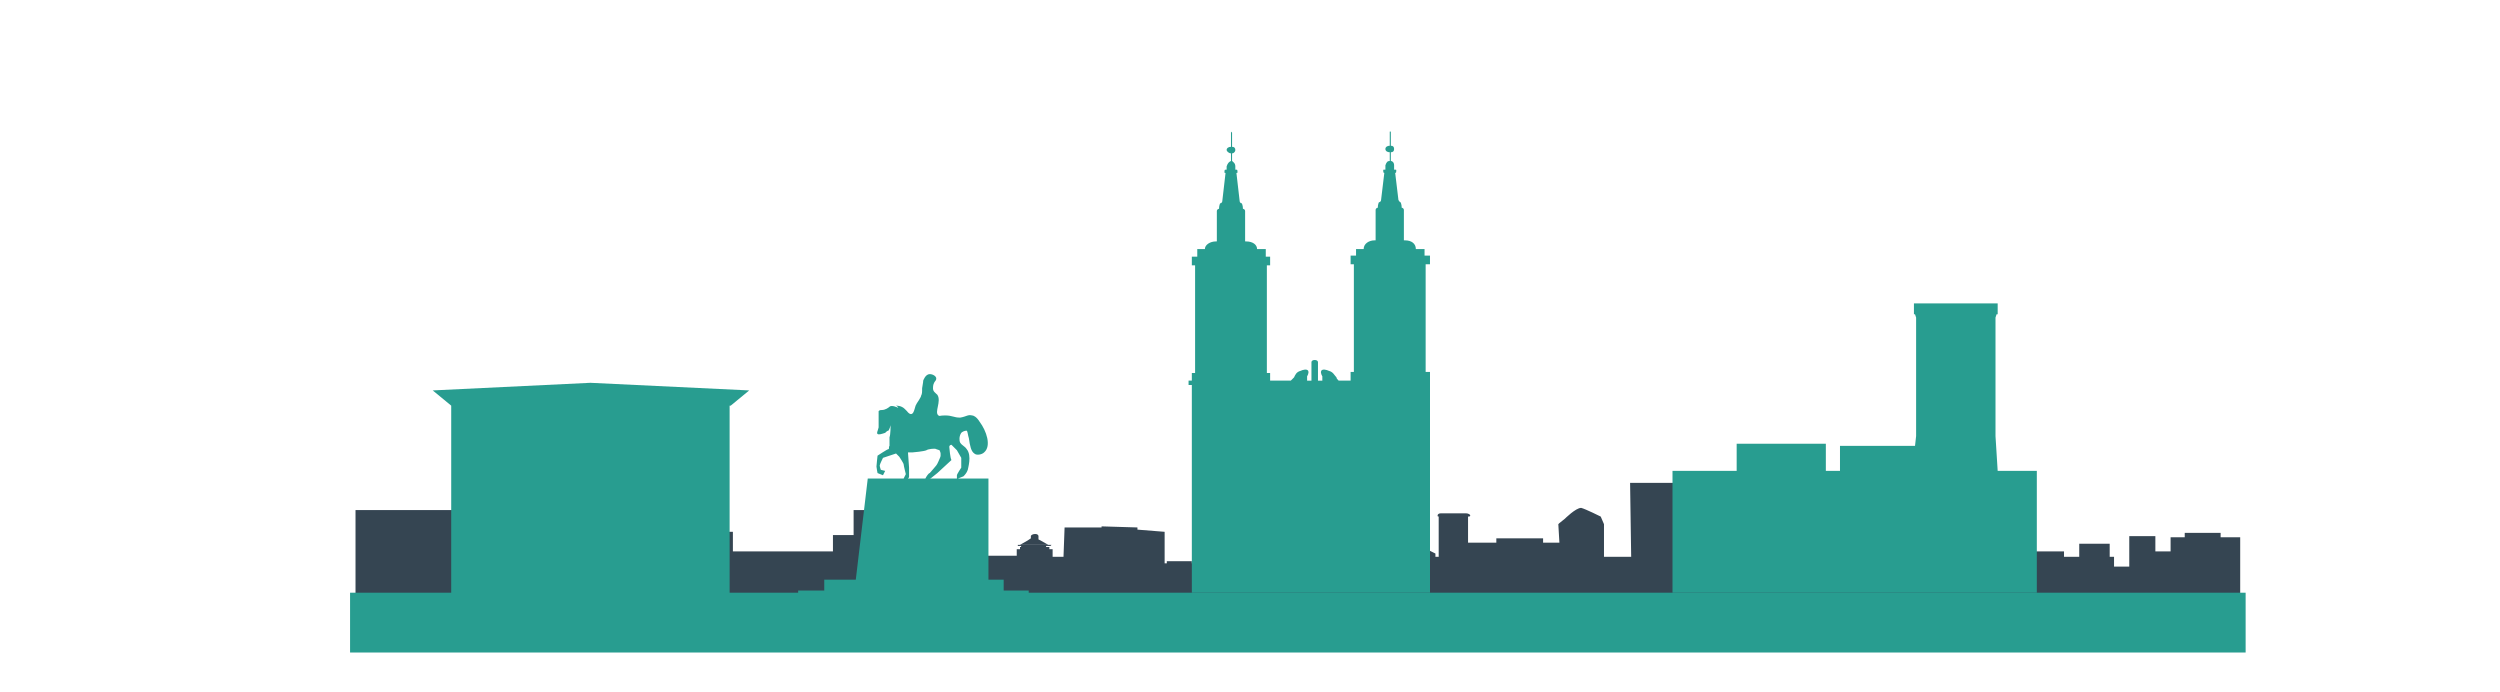
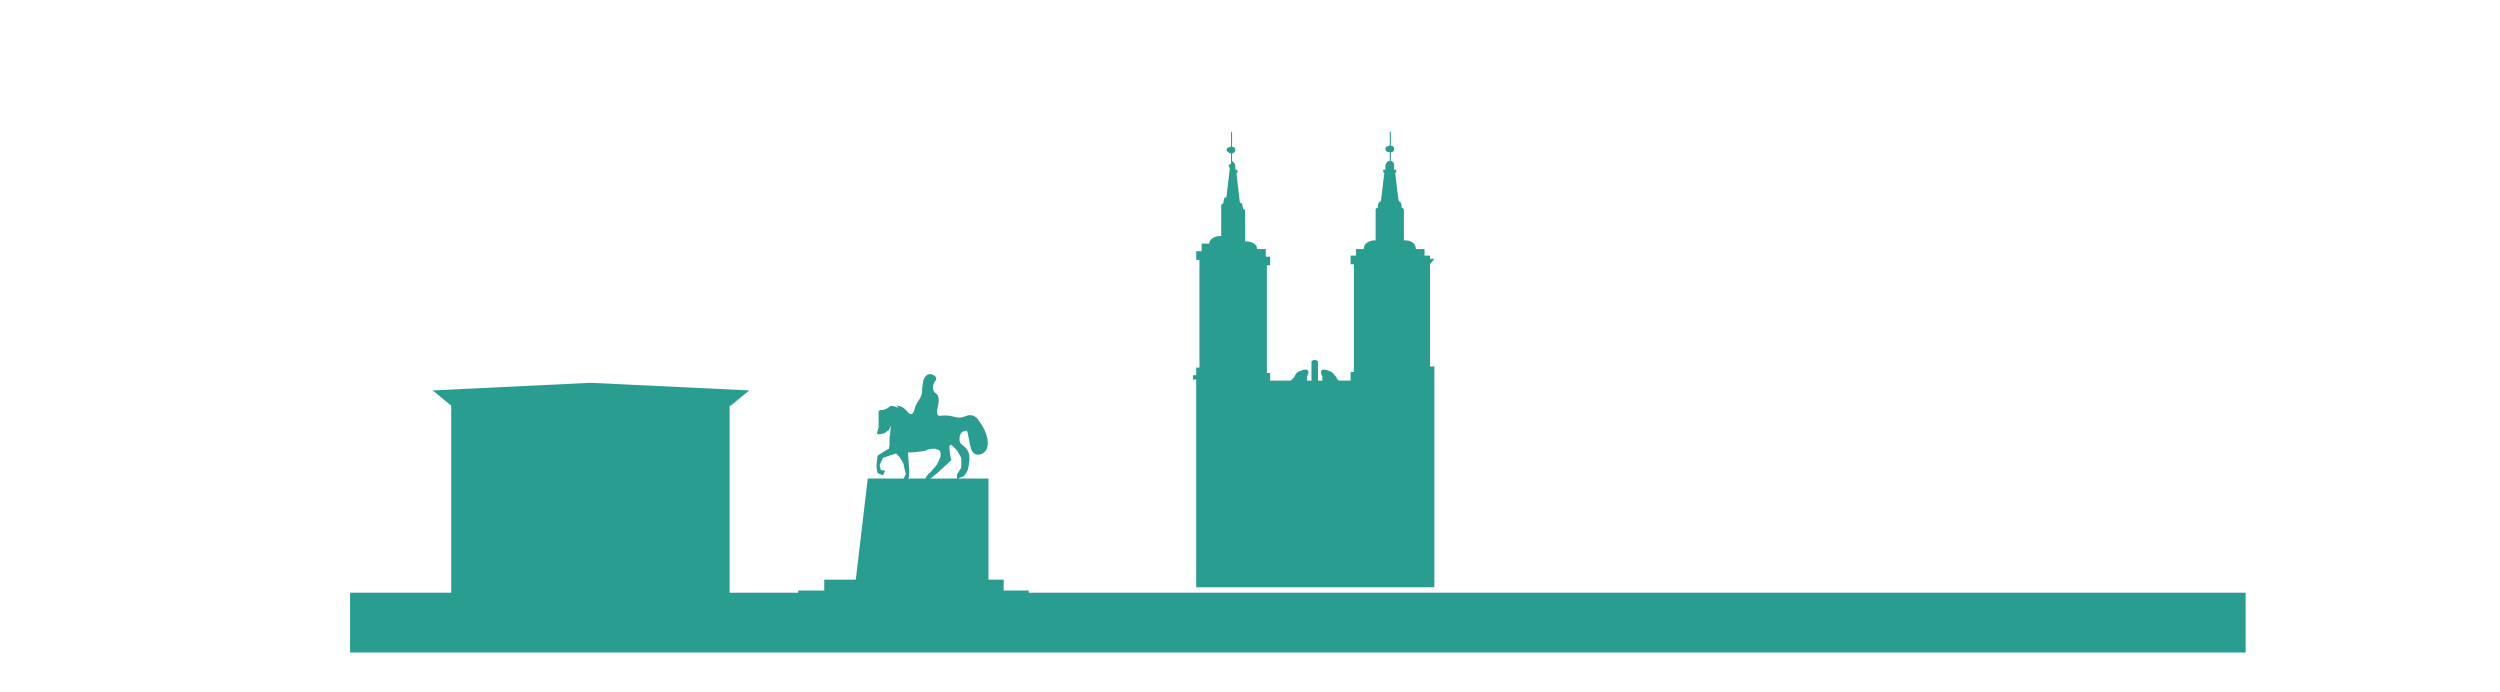
<svg xmlns="http://www.w3.org/2000/svg" xml:space="preserve" width="300px" height="83px" version="1.1" style="shape-rendering:geometricPrecision; text-rendering:geometricPrecision; image-rendering:optimizeQuality; fill-rule:evenodd; clip-rule:evenodd" viewBox="0 0 22.95 6.36">
  <defs>
    <style type="text/css">
   
    .fil2 {fill:none}
    .fil1 {fill:#289D90;fill-rule:nonzero}
    .fil0 {fill:#354552;fill-rule:nonzero}
   
  </style>
  </defs>
  <g id="Capa_x0020_1">
    <g id="_2655651003056">
-       <path class="fil0" d="M9.53 4.96l0 -0.03c0,-0.01 -0.01,-0.02 -0.03,-0.02 -0.02,0 -0.04,0.01 -0.04,0.02l0 0.02 0 0 -0.03 0.02 -0.07 0.04 0.26 0 -0.07 -0.04 -0.02 -0.01z" />
-       <path class="fil0" d="M20.4 4.94l0 -0.04 -0.33 0 0 0.04 -0.13 0 0 0.13 -0.14 0 0 -0.14 -0.24 0 0 0.28 -0.14 0 0 -0.09 -0.04 0 0 -0.12 -0.28 0 0 0.12 -0.14 0 0 -0.05 -0.27 0 0 0.05 -0.25 0 0 -0.11 -0.32 0 0 0.16 -0.07 0 0 -0.09 -0.15 0 0 -0.03 -0.23 0 0 0.03 -0.12 0 0 0.07 -0.15 0 0 -0.35 -0.58 0 0 0.07 -0.3 0 0 0.09 -0.12 0 0 -0.02 -0.39 0 0 0.02 -0.14 0 0 0.13 -0.12 0 0 -0.09 -0.2 0 0 -0.54 -0.15 -0.02 -0.43 0 0.01 0.68 -0.25 0 0 -0.3 -0.03 -0.07c0,0 -0.14,-0.07 -0.18,-0.08 -0.05,0 -0.15,0.1 -0.15,0.1l-0.05 0.04 -0.01 0.01 0.01 0.17 -0.15 0 0 -0.04 -0.43 0 0 0.04 -0.26 0 0 -0.24 0 0c0.01,0 0.02,0 0.02,-0.01 0,-0.01 -0.02,-0.02 -0.04,-0.02l-0.23 0c-0.02,0 -0.03,0.01 -0.03,0.02 0,0.01 0,0.01 0.02,0.01l-0.01 0 0 0.37 -0.03 0c0,-0.02 0,-0.03 0,-0.03 0,0 -0.02,-0.01 -0.02,-0.01 0,0 -0.19,-0.1 -0.29,-0.1 -0.07,0.01 -0.14,0.11 -0.14,0.11l0.01 0.04 -0.26 0 0 -0.18 -0.05 0 0 -0.03 -0.19 0.02 -0.06 -0.02 0 0.03 -0.08 0 0 0.13 -0.15 0 0 0.03 -0.04 0 0 -0.06 -0.02 0 0 -0.01 -0.02 0 0 -0.01 -0.03 0 0 -0.01 -0.03 0 0 -0.01 -0.05 0 0 0.01 -0.03 0 0 0.01 -0.03 0 0 0.01 -0.02 0 0 0.01 -0.02 0 0 0.09 -0.13 0 0 -0.15 -0.15 0 0 -0.02 -0.2 0 0 0.02 -0.14 0 0 0.19 -0.1 0 0 -0.02 -0.23 0 0 0.02 -0.02 0 0 -0.29 -0.25 -0.02 0 -0.02 -0.33 -0.01 0 0.01 -0.34 0 -0.01 0.27 -0.1 0 0 -0.07 -0.03 0 0 -0.02 -0.03 0 0 -0.01 0.04 0c0,0 0.01,-0.01 0.01,-0.01 0,0 -0.01,0 -0.01,0l-0.3 0c0,0 0,0 0,0 0,0 0,0.01 0,0.01l0.03 0 0 0.01 -0.01 0 0 0.02 -0.03 0 0 0.06 -0.51 0 0 -0.4 -0.11 -0.01 0 0.01 -0.15 -0.01 0 -0.01 -0.52 -0.02 0 0.02 -0.21 0 0 0.23 -0.19 0 0 0.15 -0.92 0 0 -0.18 -0.19 0 0 -0.02 -0.36 0 0 0.02 -0.19 0 0 0.27 -0.29 0 0 -0.37 -0.07 0 0 -0.07 -0.08 0 0 -0.03 -0.04 0 0 -0.11 -0.02 0 0 0.11 -0.23 0 0 -0.11 -0.03 0 0 0.11 -0.04 0 0 0.03 -0.1 0 0 0.07 -0.08 0 0 0.28 -0.36 0 0 -0.13 -0.49 0 0 -0.25 -0.9 0 0 1.13 17.33 0 0 -0.88 -0.18 0z" />
      <polygon class="fil1" points="3.2,6 20.63,6 20.63,5.45 3.2,5.45 " />
      <polygon class="fil1" points="5.41,3.52 3.96,3.59 4.13,3.73 4.13,3.73 4.13,5.49 6.69,5.49 6.69,3.73 6.7,3.73 6.87,3.59 " />
-       <polygon class="fil1" points="18.35,4.33 18.33,4.01 18.33,2.92 18.34,2.89 18.35,2.89 18.35,2.79 17.58,2.79 17.58,2.89 17.59,2.89 17.6,2.92 17.6,4.01 17.59,4.1 16.9,4.1 16.9,4.33 16.77,4.33 16.77,4.08 15.95,4.08 15.95,4.33 15.36,4.33 15.36,5.45 18.71,5.45 18.71,4.33 " />
      <path class="fil1" d="M8.34 4.3c0,-0.01 -0.01,-0.13 -0.01,-0.14 0,0 0.04,0 0.04,0 0.01,0 0.11,-0.01 0.13,-0.02 0.01,-0.01 0.08,-0.02 0.09,-0.01 0,0 0.03,0.01 0.03,0.01 0,0 0.01,0.02 0.01,0.03 0,0.01 0,0.02 0,0.02 0,0.01 -0.01,0.03 -0.01,0.03 0,0 -0.02,0.05 -0.03,0.06 0,0 -0.05,0.06 -0.06,0.07 -0.01,0 -0.03,0.03 -0.04,0.05l-0.16 0c0.01,-0.01 0.01,-0.01 0.01,-0.02 0,0 0,-0.07 0,-0.08zm0.39 -0.07c-0.01,-0.01 -0.02,-0.11 -0.02,-0.12 0,-0.02 0.02,-0.02 0.02,-0.02l0.05 0.05 0.04 0.07 0 0.09c0,0 -0.04,0.06 -0.04,0.07 0,0.01 0,0.03 0,0.03l-0.25 0c0.01,0 0.02,-0.01 0.02,-0.01l0.05 -0.04c0,0 0.13,-0.12 0.13,-0.12zm0.48 1.2l0 -0.1 -0.14 0 0 -0.93 -0.28 0 0.05 -0.02c0.01,-0.01 0.03,-0.03 0.04,-0.06 0,-0.01 0.04,-0.13 -0.01,-0.19 -0.02,-0.03 -0.04,-0.03 -0.06,-0.06 -0.01,-0.02 -0.01,-0.06 0.01,-0.09 0.01,-0.01 0.03,-0.02 0.05,-0.02 0.01,0.01 0.01,0.04 0.02,0.07 0.01,0.07 0.02,0.12 0.05,0.14 0.02,0.02 0.07,0.01 0.09,-0.01 0.07,-0.06 0.02,-0.2 -0.04,-0.28 -0.03,-0.05 -0.06,-0.06 -0.07,-0.06 -0.04,-0.01 -0.05,0.01 -0.11,0.02 -0.06,0 -0.07,-0.02 -0.14,-0.02 -0.05,0 -0.05,0.01 -0.06,0 -0.04,-0.03 0.03,-0.13 -0.01,-0.19 -0.02,-0.02 -0.04,-0.03 -0.04,-0.06 0,-0.01 0,-0.03 0.01,-0.05 0.01,-0.02 0.02,-0.02 0.02,-0.04 0,-0.02 -0.03,-0.04 -0.06,-0.04 -0.04,0 -0.06,0.06 -0.06,0.06 0,0.01 0,0.01 -0.01,0.07 0,0.04 0,0.05 -0.01,0.07 0,0.01 -0.01,0.02 -0.02,0.04 -0.02,0.03 -0.02,0.03 -0.03,0.05 -0.01,0.03 -0.01,0.04 -0.02,0.06 -0.01,0.02 -0.03,0.03 -0.06,-0.01 -0.02,-0.02 -0.02,-0.02 -0.02,-0.02 -0.03,-0.03 -0.07,-0.03 -0.08,-0.03 0,0 0.02,0.01 0.02,0.02 0,0 -0.06,-0.03 -0.08,-0.01 -0.01,0.01 -0.04,0.03 -0.07,0.03 -0.01,0 -0.02,0 -0.03,0.01 0,0 0,0.01 0,0.02 0,0.02 0,0.03 0,0.05 0,0.03 0,0.05 0,0.08 -0.01,0.04 -0.02,0.05 -0.01,0.06 0.01,0.01 0.04,0 0.07,-0.01 0.01,-0.01 0.02,-0.02 0.03,-0.02 0.01,-0.01 0.02,-0.05 0.02,-0.05 0,0 0,0.09 -0.01,0.11 0,0.02 0,0.07 0,0.08 -0.01,0.01 0,0.03 -0.01,0.03 -0.01,0 -0.1,0.06 -0.1,0.06 0,0 -0.01,0.09 -0.01,0.1 0,0.01 0.01,0.06 0.01,0.06l0.05 0.02 0.02 -0.04 -0.04 -0.01c0,0 -0.01,-0.03 -0.01,-0.04 0,-0.01 0.03,-0.07 0.03,-0.07l0.12 -0.04 0.03 0.03c0,0 0.04,0.06 0.04,0.07 0,0.01 0.02,0.09 0.02,0.09l-0.02 0.04 -0.33 0 -0.11 0.93 -0.29 0 0 0.1 -0.24 0 0 0.11 2.12 0 0 -0.11 -0.23 0z" />
-       <path class="fil1" d="M13.13 2.43l0 -0.08 -0.05 0 0 -0.06 -0.08 0c0,-0.05 -0.04,-0.08 -0.1,-0.08l-0.01 0 0 -0.28c0,-0.01 -0.01,-0.02 -0.02,-0.02 0,-0.03 -0.01,-0.05 -0.01,-0.05 -0.01,0 -0.01,-0.01 -0.02,-0.02l-0.03 -0.25 0 0c0.01,0 0.01,-0.01 0.01,-0.02 0,-0.01 0,-0.01 -0.01,-0.01l-0.01 0 0 -0.04c0,-0.03 -0.02,-0.04 -0.03,-0.04l0 -0.08c0.02,0 0.03,-0.01 0.03,-0.03 0,-0.02 -0.01,-0.03 -0.03,-0.03l0 -0.13c0,0 -0.01,0 -0.01,0 0,0 0,0 0,0l0 0.13c-0.02,0 -0.04,0.01 -0.04,0.03 0,0.02 0.02,0.03 0.04,0.03l0 0.08c-0.02,0 -0.03,0.01 -0.04,0.04l0 0.04 -0.01 0c-0.01,0 -0.01,0 -0.01,0.01 0,0.01 0,0.02 0.01,0.02l0 0 -0.03 0.25c0,0.01 -0.01,0.02 -0.02,0.02 0,0 -0.01,0.02 -0.01,0.05 -0.01,0 -0.02,0.01 -0.02,0.02l0 0.28 -0.01 0c-0.05,0 -0.1,0.03 -0.1,0.08l-0.07 0 0 0.06 -0.05 0 0 0.08 0.03 0 0 0.99 -0.03 0 0 0.08 -0.11 0c-0.01,-0.01 -0.02,-0.02 -0.02,-0.03 -0.02,-0.02 -0.03,-0.05 -0.07,-0.06 -0.02,-0.01 -0.06,-0.02 -0.07,0 -0.01,0.02 0.01,0.05 0.01,0.05l0 0.04 -0.04 0c0,0 0,0 0,0l0 -0.17c0,-0.01 -0.01,-0.02 -0.03,-0.02l0 0c-0.02,0 -0.03,0.01 -0.03,0.02l0 0.17c0,0 0,0 0,0l-0.04 0 0 -0.04c0,0 0.02,-0.03 0.01,-0.05 -0.01,-0.02 -0.05,-0.01 -0.07,0 -0.04,0.01 -0.05,0.04 -0.06,0.06 -0.01,0.01 -0.02,0.02 -0.03,0.03l-0.19 0 0 -0.07 -0.03 0 0 -0.99 0.03 0 0 -0.08 -0.04 0 0 -0.07 -0.08 0c0,-0.04 -0.04,-0.07 -0.1,-0.07l-0.01 0 0 -0.28c0,-0.01 -0.01,-0.02 -0.02,-0.02 0,-0.03 -0.01,-0.05 -0.01,-0.05 -0.01,0 -0.02,-0.01 -0.02,-0.02l-0.03 -0.26 0 0c0.01,0 0.01,0 0.01,-0.01 0,-0.01 0,-0.02 -0.01,-0.02l-0.01 0 0 -0.03c0,-0.03 -0.02,-0.04 -0.03,-0.05l0 -0.07c0.02,0 0.03,-0.02 0.03,-0.03 0,-0.02 -0.01,-0.03 -0.03,-0.03l0 -0.13c0,0 -0.01,-0.01 -0.01,-0.01 0,0 0,0.01 0,0.01l0 0.13c-0.02,0 -0.04,0.01 -0.04,0.03 0,0.01 0.02,0.03 0.04,0.03l0 0.07c-0.02,0.01 -0.03,0.02 -0.04,0.05l0 0.03 -0.01 0c-0.01,0 -0.01,0.01 -0.01,0.02 0,0.01 0,0.01 0.01,0.01l0 0 -0.03 0.26c0,0.01 -0.01,0.02 -0.02,0.02 0,0 -0.01,0.02 -0.01,0.05 -0.01,0 -0.02,0.01 -0.02,0.02l0 0.28 -0.01 0c-0.05,0 -0.1,0.03 -0.1,0.07l-0.07 0 0 0.07 -0.05 0 0 0.08 0.03 0 0 0.99 -0.03 0 0 0.07 -0.03 0 0 0.04 0.03 0 0 1.91 2.19 0 0 -2.03 -0.04 0 0 -0.99 0.04 0z" />
+       <path class="fil1" d="M13.13 2.43l0 -0.08 -0.05 0 0 -0.06 -0.08 0c0,-0.05 -0.04,-0.08 -0.1,-0.08l-0.01 0 0 -0.28c0,-0.01 -0.01,-0.02 -0.02,-0.02 0,-0.03 -0.01,-0.05 -0.01,-0.05 -0.01,0 -0.01,-0.01 -0.02,-0.02l-0.03 -0.25 0 0c0.01,0 0.01,-0.01 0.01,-0.02 0,-0.01 0,-0.01 -0.01,-0.01l-0.01 0 0 -0.04c0,-0.03 -0.02,-0.04 -0.03,-0.04l0 -0.08c0.02,0 0.03,-0.01 0.03,-0.03 0,-0.02 -0.01,-0.03 -0.03,-0.03l0 -0.13c0,0 -0.01,0 -0.01,0 0,0 0,0 0,0l0 0.13c-0.02,0 -0.04,0.01 -0.04,0.03 0,0.02 0.02,0.03 0.04,0.03l0 0.08c-0.02,0 -0.03,0.01 -0.04,0.04l0 0.04 -0.01 0c-0.01,0 -0.01,0 -0.01,0.01 0,0.01 0,0.02 0.01,0.02l0 0 -0.03 0.25c0,0.01 -0.01,0.02 -0.02,0.02 0,0 -0.01,0.02 -0.01,0.05 -0.01,0 -0.02,0.01 -0.02,0.02l0 0.28 -0.01 0c-0.05,0 -0.1,0.03 -0.1,0.08l-0.07 0 0 0.06 -0.05 0 0 0.08 0.03 0 0 0.99 -0.03 0 0 0.08 -0.11 0c-0.01,-0.01 -0.02,-0.02 -0.02,-0.03 -0.02,-0.02 -0.03,-0.05 -0.07,-0.06 -0.02,-0.01 -0.06,-0.02 -0.07,0 -0.01,0.02 0.01,0.05 0.01,0.05l0 0.04 -0.04 0c0,0 0,0 0,0l0 -0.17c0,-0.01 -0.01,-0.02 -0.03,-0.02l0 0c-0.02,0 -0.03,0.01 -0.03,0.02l0 0.17c0,0 0,0 0,0l-0.04 0 0 -0.04c0,0 0.02,-0.03 0.01,-0.05 -0.01,-0.02 -0.05,-0.01 -0.07,0 -0.04,0.01 -0.05,0.04 -0.06,0.06 -0.01,0.01 -0.02,0.02 -0.03,0.03l-0.19 0 0 -0.07 -0.03 0 0 -0.99 0.03 0 0 -0.08 -0.04 0 0 -0.07 -0.08 0c0,-0.04 -0.04,-0.07 -0.1,-0.07l-0.01 0 0 -0.28c0,-0.01 -0.01,-0.02 -0.02,-0.02 0,-0.03 -0.01,-0.05 -0.01,-0.05 -0.01,0 -0.02,-0.01 -0.02,-0.02l-0.03 -0.26 0 0c0.01,0 0.01,0 0.01,-0.01 0,-0.01 0,-0.02 -0.01,-0.02l-0.01 0 0 -0.03c0,-0.03 -0.02,-0.04 -0.03,-0.05l0 -0.07c0.02,0 0.03,-0.02 0.03,-0.03 0,-0.02 -0.01,-0.03 -0.03,-0.03l0 -0.13c0,0 -0.01,-0.01 -0.01,-0.01 0,0 0,0.01 0,0.01l0 0.13c-0.02,0 -0.04,0.01 -0.04,0.03 0,0.01 0.02,0.03 0.04,0.03l0 0.07l0 0.03 -0.01 0c-0.01,0 -0.01,0.01 -0.01,0.02 0,0.01 0,0.01 0.01,0.01l0 0 -0.03 0.26c0,0.01 -0.01,0.02 -0.02,0.02 0,0 -0.01,0.02 -0.01,0.05 -0.01,0 -0.02,0.01 -0.02,0.02l0 0.28 -0.01 0c-0.05,0 -0.1,0.03 -0.1,0.07l-0.07 0 0 0.07 -0.05 0 0 0.08 0.03 0 0 0.99 -0.03 0 0 0.07 -0.03 0 0 0.04 0.03 0 0 1.91 2.19 0 0 -2.03 -0.04 0 0 -0.99 0.04 0z" />
    </g>
    <rect class="fil2" width="22.95" height="6.36" />
  </g>
</svg>